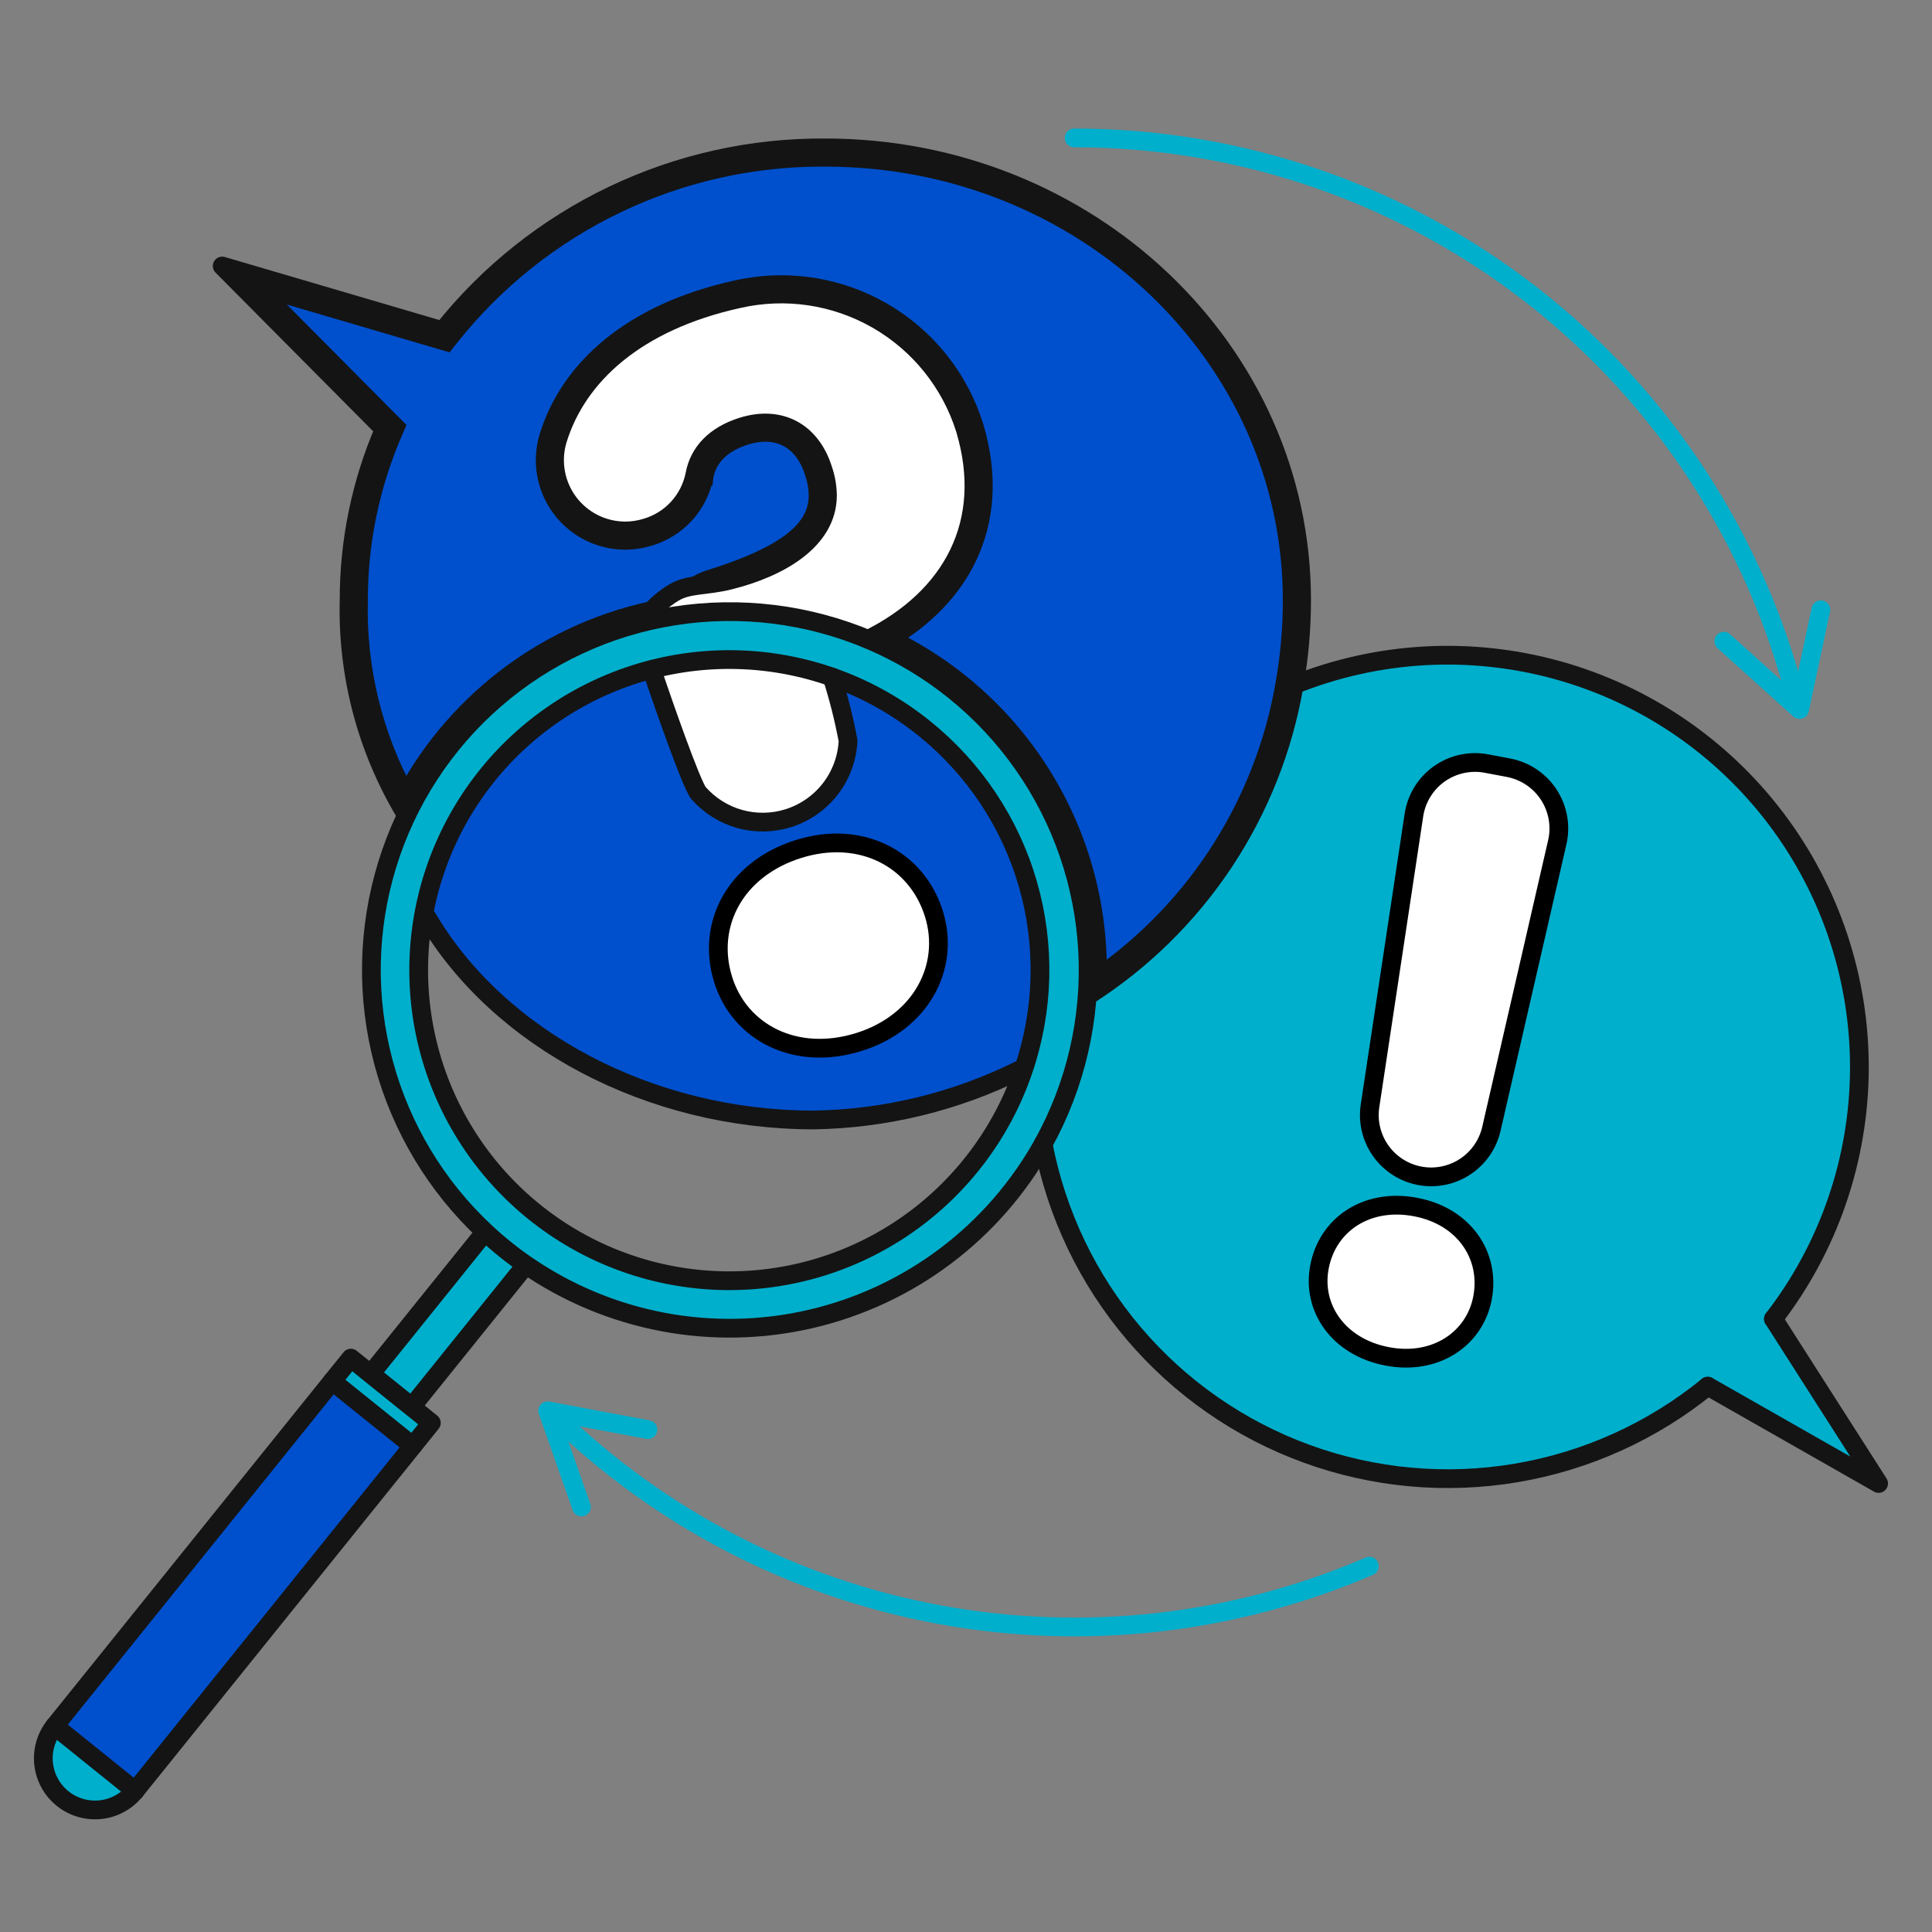
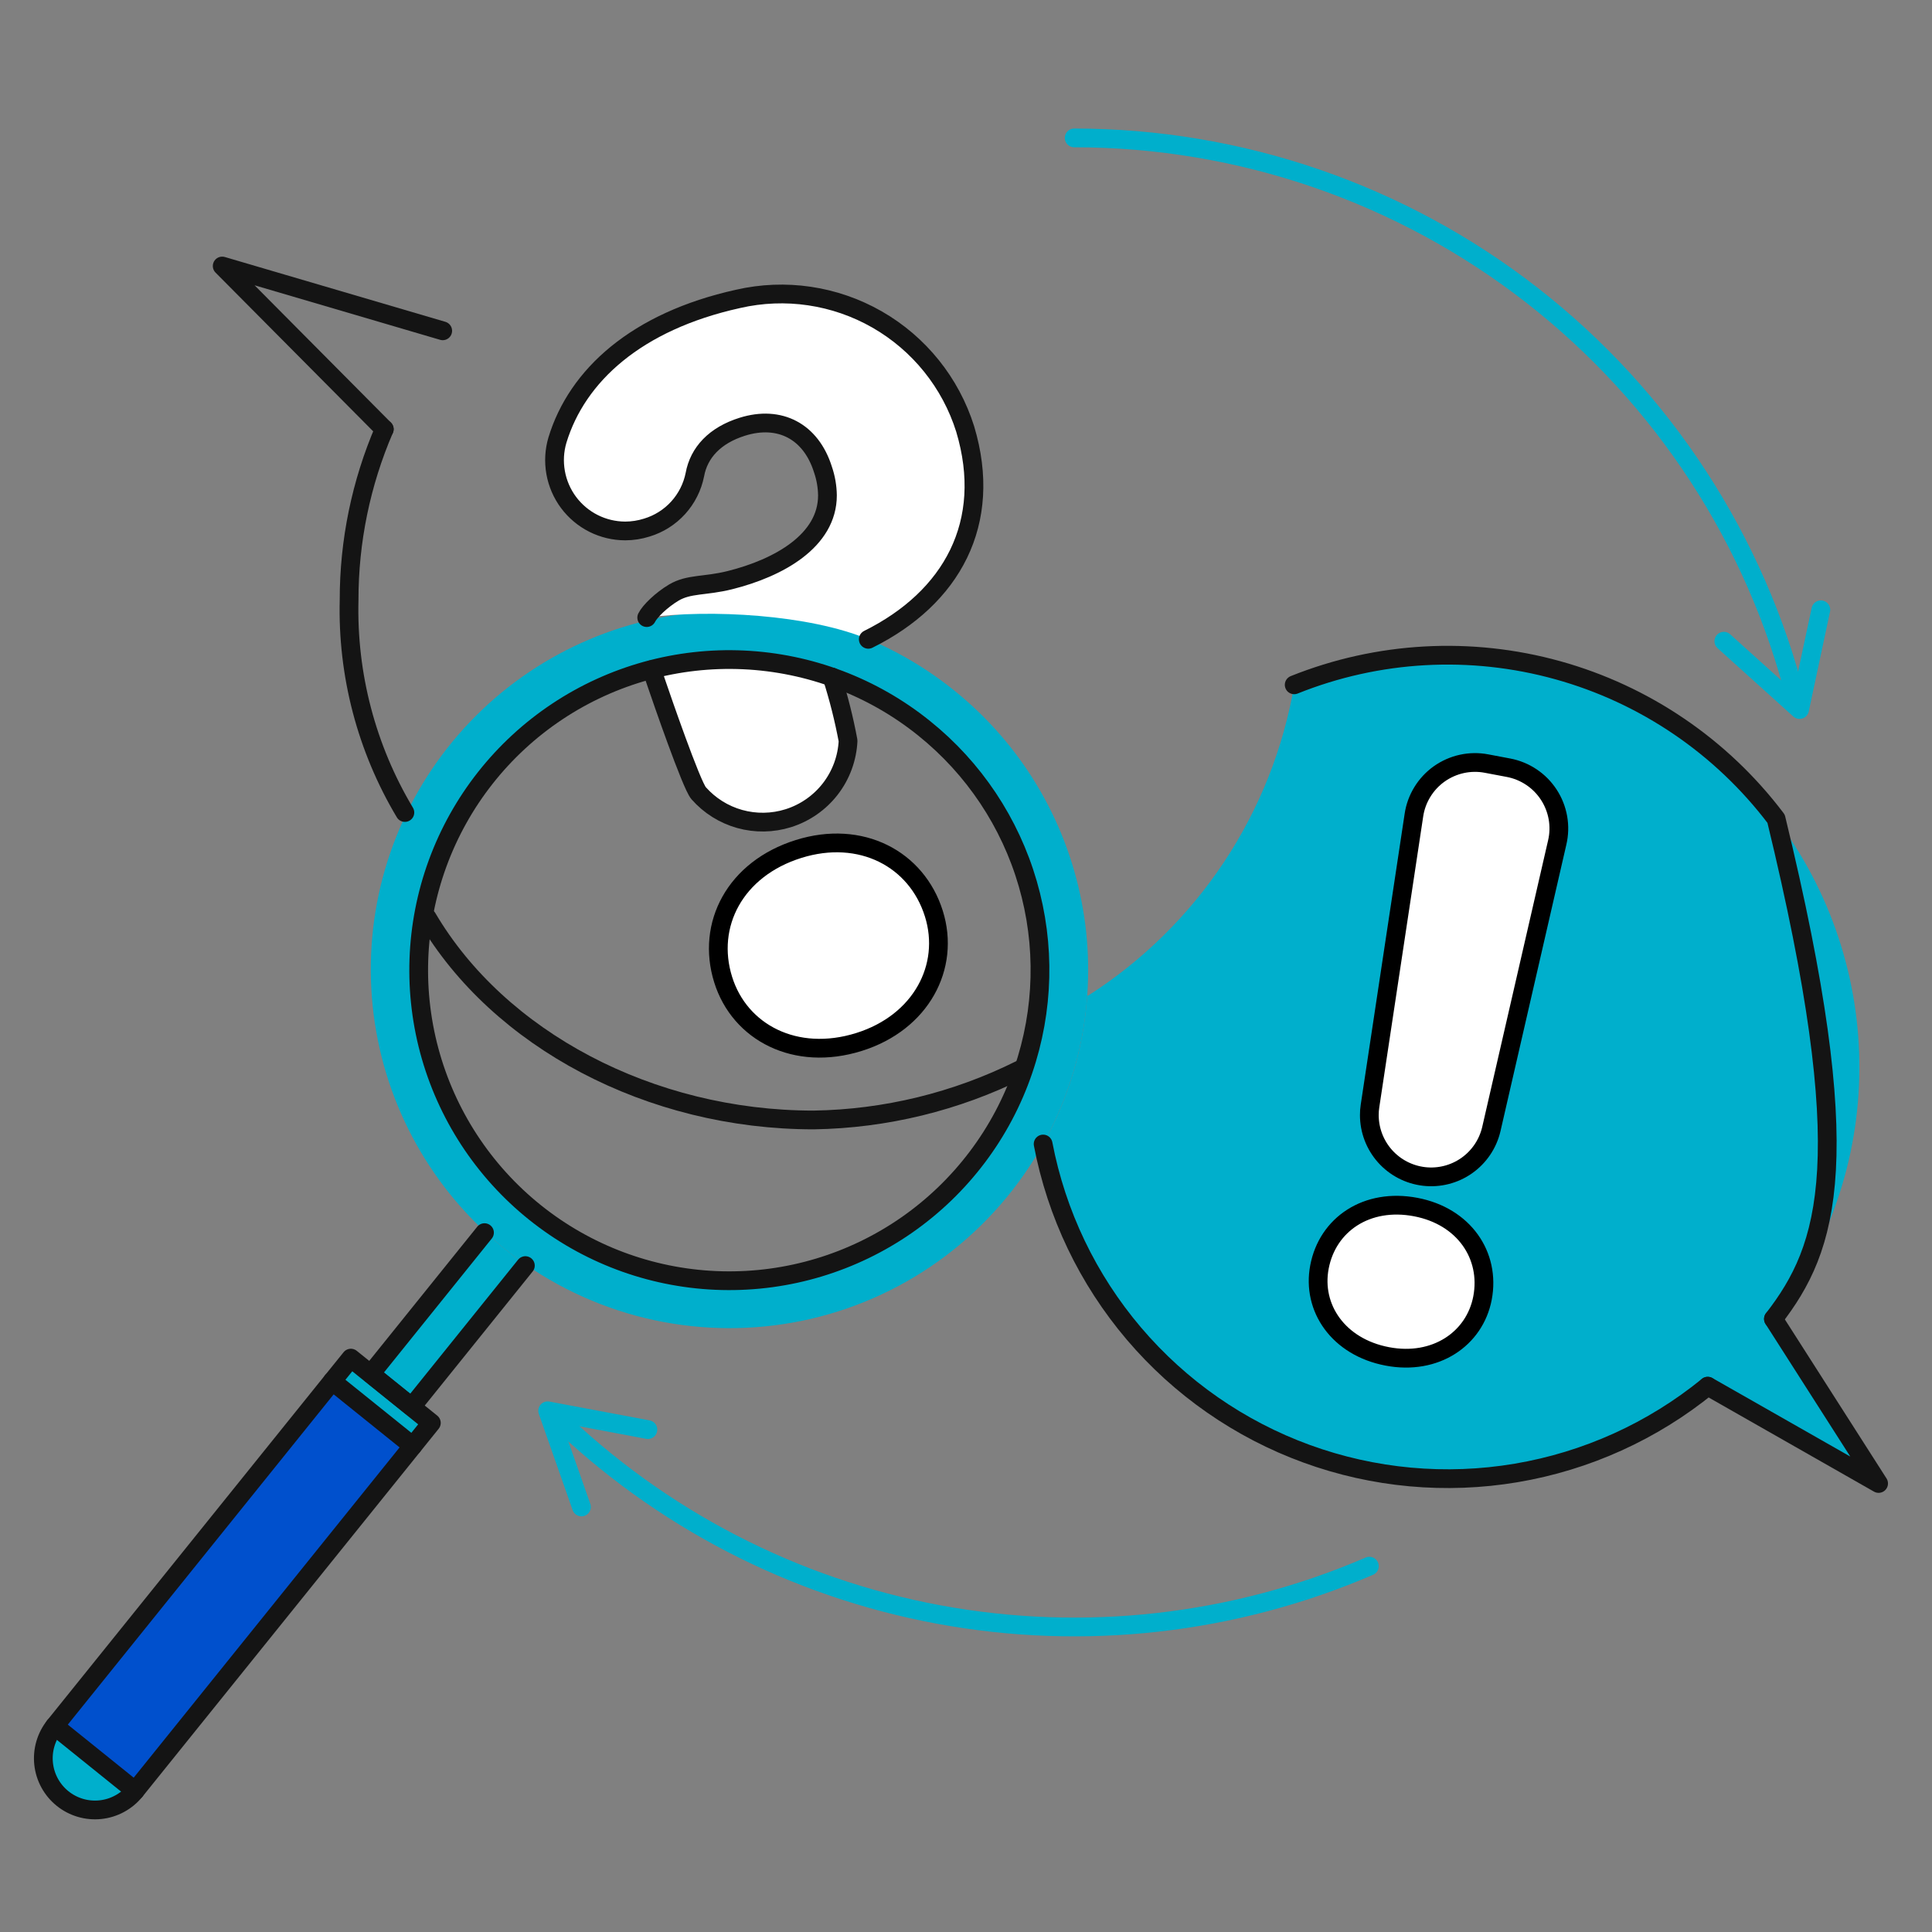
<svg xmlns="http://www.w3.org/2000/svg" width="101" height="101" viewBox="0 0 101 101" fill="none">
  <rect x="0" y="0" width="101" height="101" fill="#808080" stroke="none" />
  <path d="M92.71 68.949L98.209 77.552L89.276 72.467C86.386 74.821 82.935 76.383 79.26 77.002C75.585 77.622 71.812 77.276 68.31 76C64.808 74.724 61.698 72.561 59.283 69.722C56.868 66.884 55.231 63.467 54.532 59.806C55.862 57.419 56.649 54.768 56.84 52.043L56.887 52.047C59.715 50.24 62.134 47.861 63.989 45.064C65.844 42.267 67.094 39.113 67.659 35.805C72.044 34.046 76.887 33.779 81.439 35.044C85.992 36.31 90.002 39.038 92.851 42.807C95.7 46.577 97.229 51.179 97.204 55.904C97.179 60.629 95.6 65.215 92.711 68.954L92.71 68.949ZM81.406 44.045C81.505 43.621 81.517 43.181 81.442 42.752C81.367 42.323 81.206 41.913 80.968 41.548C80.73 41.183 80.421 40.869 80.059 40.627C79.698 40.384 79.29 40.217 78.862 40.135L77.714 39.918C77.286 39.836 76.846 39.842 76.42 39.935C75.995 40.028 75.592 40.206 75.237 40.458C74.882 40.711 74.582 41.032 74.354 41.404C74.127 41.776 73.977 42.189 73.913 42.62L71.618 57.821C71.594 57.978 71.583 58.136 71.583 58.295C71.584 59.087 71.876 59.852 72.404 60.443C72.932 61.034 73.658 61.411 74.446 61.502C75.233 61.593 76.026 61.391 76.675 60.935C77.323 60.479 77.781 59.8 77.962 59.029L81.406 44.045ZM77.5 67.853C77.923 65.627 76.53 63.579 74.009 63.099C71.449 62.613 69.4 64.008 68.977 66.23C68.57 68.371 69.965 70.422 72.525 70.906C75.043 71.389 77.095 69.993 77.502 67.853H77.5Z" fill="#00AFCC" />
-   <path d="M48.316 38.077C50.911 40.166 52.8 43.004 53.726 46.204C54.652 49.404 54.57 52.812 53.491 55.964L53.344 55.913C49.984 57.589 46.291 58.489 42.537 58.548C33.97 58.548 26.074 54.329 22.337 47.981L22.165 47.951C22.695 44.877 24.1 42.022 26.212 39.727C28.323 37.432 31.053 35.795 34.072 35.013L34.358 35.849C34.553 36.422 36.144 41.041 36.522 41.469C37.111 42.135 37.885 42.611 38.745 42.834C39.605 43.059 40.513 43.021 41.352 42.726C42.191 42.431 42.922 41.893 43.454 41.18C43.985 40.467 44.291 39.611 44.334 38.723C44.123 37.597 43.844 36.485 43.496 35.393C45.244 36.006 46.875 36.913 48.316 38.077ZM44.904 54.473C48.157 53.455 49.687 50.534 48.819 47.766C47.918 44.891 44.996 43.363 41.742 44.382C38.432 45.419 36.906 48.339 37.803 51.214C38.672 53.984 41.594 55.509 44.904 54.472V54.473Z" fill="#0050CD" />
-   <path d="M43.143 8.221H43.147C56.65 8.221 67.553 18.609 67.553 31.368V31.369C67.555 32.826 67.429 34.281 67.176 35.716V35.718C66.623 38.959 65.398 42.049 63.581 44.789C61.929 47.279 59.819 49.428 57.369 51.129C57.449 47.436 56.467 43.791 54.525 40.634C52.593 37.491 49.8 34.979 46.489 33.383C48.315 32.306 49.72 30.885 50.553 29.169C51.519 27.181 51.694 24.846 50.926 22.287L50.925 22.281L50.764 21.81C49.91 19.478 48.259 17.516 46.094 16.276C43.931 15.037 41.403 14.606 38.96 15.049L38.476 15.148C33.042 16.348 29.768 19.273 28.675 22.86L28.674 22.864C28.488 23.489 28.452 24.148 28.566 24.79C28.68 25.432 28.942 26.038 29.332 26.561C29.721 27.083 30.228 27.508 30.81 27.801C31.393 28.093 32.036 28.246 32.687 28.247H32.689C33.119 28.246 33.547 28.178 33.957 28.049C34.671 27.833 35.314 27.429 35.816 26.877C36.319 26.323 36.662 25.642 36.807 24.908H36.808L36.809 24.9C36.98 23.963 37.652 23.184 38.956 22.775C39.832 22.501 40.591 22.568 41.186 22.883C41.782 23.198 42.275 23.794 42.557 24.695L42.561 24.708C42.693 25.091 42.763 25.492 42.769 25.896H42.768C42.768 26.881 42.274 27.683 41.301 28.399C40.435 29.036 39.227 29.575 37.756 30.07L37.11 30.28C36.696 30.41 36.313 30.622 35.983 30.903C35.721 31.128 35.497 31.393 35.319 31.689C32.267 32.144 29.366 33.324 26.865 35.137C24.52 36.836 22.592 39.042 21.221 41.585C19.508 38.466 18.65 34.945 18.74 31.379V31.366C18.738 28.362 19.349 25.389 20.538 22.63L20.669 22.326L20.435 22.091L13.306 14.913L23.006 17.764L23.323 17.857L23.528 17.599C25.872 14.65 28.856 12.273 32.255 10.648C35.653 9.024 39.377 8.193 43.143 8.221Z" fill="#0050CD" stroke="#141414" stroke-width="0.98" />
  <path d="M17.376 72.204L18.348 70.998L22.555 74.388L21.582 75.594L17.376 72.204Z" fill="#00AFCC" />
  <path d="M78.864 40.135C79.292 40.217 79.699 40.384 80.061 40.627C80.423 40.869 80.732 41.183 80.969 41.548C81.207 41.913 81.368 42.323 81.444 42.752C81.519 43.181 81.507 43.621 81.407 44.046L77.963 59.029C77.782 59.801 77.324 60.479 76.676 60.935C76.028 61.391 75.234 61.593 74.447 61.502C73.66 61.411 72.933 61.035 72.405 60.443C71.878 59.852 71.586 59.087 71.585 58.295C71.584 58.136 71.596 57.978 71.62 57.821L73.915 42.62C73.978 42.189 74.128 41.776 74.356 41.404C74.583 41.032 74.883 40.711 75.238 40.458C75.594 40.206 75.996 40.028 76.422 39.935C76.847 39.842 77.287 39.836 77.715 39.918L78.864 40.135Z" fill="white" />
  <path d="M74.011 63.099C76.532 63.579 77.924 65.627 77.502 67.853C77.095 69.994 75.046 71.388 72.526 70.909C69.966 70.423 68.571 68.374 68.978 66.233C69.401 64.006 71.45 62.613 74.011 63.099Z" fill="white" />
  <path d="M34.073 35.014C30.326 35.994 27.056 38.287 24.858 41.475C22.659 44.663 21.679 48.535 22.096 52.386C22.512 56.236 24.298 59.809 27.127 62.453C29.956 65.098 33.641 66.639 37.511 66.795C41.38 66.951 45.177 65.712 48.21 63.304C51.243 60.896 53.311 57.479 54.036 53.675C54.761 49.87 54.096 45.932 52.162 42.577C50.228 39.222 47.153 36.673 43.497 35.394C40.464 34.33 37.182 34.197 34.073 35.014ZM49.898 36.108C53.339 38.877 55.691 42.773 56.538 47.108C57.386 51.443 56.676 55.938 54.532 59.8C53.26 62.084 51.525 64.077 49.437 65.652C47.35 67.226 44.956 68.346 42.41 68.941C39.864 69.535 37.222 69.591 34.653 69.105C32.084 68.618 29.646 67.6 27.493 66.115C27.121 65.859 26.756 65.586 26.398 65.298C26.039 65.009 25.694 64.71 25.362 64.399C21.805 61.092 19.672 56.533 19.411 51.683C19.15 46.833 20.783 42.071 23.965 38.402C27.148 34.733 31.63 32.443 36.468 32.015C41.306 31.587 46.121 33.054 49.898 36.108Z" fill="#00AFCC" />
  <path d="M50.457 22.427C51.931 27.338 49.754 31.259 45.392 33.422C42.311 32.13 37.119 31.834 33.809 32.286C33.971 31.957 35.268 31.22 35.547 30.981C35.827 30.743 36.827 30.765 37.178 30.655C40.732 29.541 43.257 28.269 43.257 25.898C43.251 25.44 43.172 24.985 43.023 24.551C42.397 22.552 40.763 21.698 38.808 22.31C37.367 22.761 36.536 23.664 36.326 24.815C36.197 25.461 35.895 26.061 35.452 26.549C35.008 27.037 34.44 27.395 33.809 27.584C33.445 27.699 33.067 27.758 32.686 27.759C32.111 27.758 31.543 27.623 31.029 27.365C30.514 27.106 30.067 26.731 29.723 26.27C29.379 25.808 29.148 25.273 29.047 24.706C28.946 24.14 28.978 23.557 29.142 23.005C30.171 19.63 33.27 16.802 38.58 15.628C41.053 15.058 43.648 15.442 45.85 16.702C48.052 17.963 49.697 20.007 50.457 22.427Z" fill="white" />
  <path d="M48.818 47.764C49.687 50.532 48.157 53.454 44.904 54.472C41.594 55.509 38.672 53.983 37.806 51.215C36.906 48.34 38.432 45.42 41.745 44.383C44.996 43.362 47.917 44.889 48.818 47.764Z" fill="white" />
  <path d="M43.497 35.394C43.845 36.486 44.125 37.598 44.335 38.724C44.291 39.638 43.968 40.517 43.409 41.241C42.849 41.965 42.081 42.5 41.208 42.773C40.385 43.032 39.504 43.046 38.672 42.815C37.841 42.583 37.095 42.115 36.524 41.468C36.145 41.041 34.554 36.421 34.36 35.848L34.073 35.012C37.183 34.203 40.463 34.336 43.497 35.394Z" fill="white" />
  <path d="M27.493 66.119L27.465 66.162L21.522 73.545L19.385 71.822L25.328 64.438L25.362 64.401C25.694 64.712 26.039 65.012 26.398 65.3C26.756 65.588 27.121 65.862 27.493 66.119Z" fill="#00AFCC" />
  <path d="M2.852 90.231L17.366 72.204L21.575 75.592L7.06 93.619L2.852 90.231Z" fill="#0050CD" />
  <path d="M2.856 90.233L7.063 93.621C6.613 94.176 5.961 94.53 5.25 94.605C4.54 94.68 3.828 94.471 3.272 94.023C2.715 93.575 2.359 92.924 2.281 92.214C2.203 91.504 2.41 90.792 2.856 90.233Z" fill="#00AFCC" />
-   <path d="M54.532 59.804C53.26 62.088 51.525 64.081 49.438 65.656C47.35 67.23 44.956 68.35 42.41 68.945C39.864 69.54 37.222 69.595 34.653 69.109C32.084 68.622 29.646 67.604 27.493 66.119C27.121 65.863 26.756 65.59 26.398 65.302C26.039 65.013 25.694 64.713 25.362 64.403C22.797 62.007 20.956 58.938 20.05 55.546C19.144 52.154 19.209 48.576 20.237 45.22C21.266 41.863 23.217 38.864 25.868 36.562C28.519 34.261 31.764 32.75 35.231 32.203C38.699 31.656 42.251 32.095 45.481 33.468C48.712 34.842 51.492 37.096 53.504 39.973C55.516 42.849 56.679 46.234 56.861 49.74C57.042 53.246 56.236 56.732 54.532 59.802" stroke="#141414" stroke-width="0.98" stroke-linecap="round" stroke-linejoin="round" />
  <path d="M53.491 55.962C52.375 59.231 50.246 62.058 47.414 64.034C44.581 66.01 41.193 67.031 37.74 66.949C34.288 66.867 30.951 65.687 28.216 63.579C25.48 61.472 23.487 58.547 22.527 55.229C21.568 51.912 21.691 48.375 22.878 45.132C24.066 41.889 26.257 39.11 29.133 37.197C32.008 35.285 35.418 34.339 38.868 34.497C42.318 34.655 45.627 35.909 48.316 38.077C50.913 40.164 52.804 43.001 53.73 46.202C54.656 49.403 54.572 52.811 53.491 55.962Z" stroke="#141414" stroke-width="0.98" stroke-linecap="round" stroke-linejoin="round" />
  <path d="M27.465 66.162L21.522 73.545L19.385 71.822L25.328 64.439" stroke="#141414" stroke-width="0.98" stroke-linecap="round" stroke-linejoin="round" />
  <path d="M7.063 93.621C6.613 94.176 5.961 94.53 5.25 94.605C4.54 94.68 3.828 94.471 3.272 94.023C2.715 93.575 2.359 92.924 2.281 92.214C2.203 91.504 2.41 90.792 2.856 90.233L17.369 72.205L18.342 70.999L22.55 74.386L21.578 75.593L7.063 93.621Z" stroke="#141414" stroke-width="0.98" stroke-linecap="round" stroke-linejoin="round" />
  <path d="M2.856 90.233L7.063 93.621" stroke="#141414" stroke-width="0.98" stroke-linecap="round" stroke-linejoin="round" />
  <path d="M17.369 72.205L21.578 75.592" stroke="#141414" stroke-width="0.98" stroke-linecap="round" stroke-linejoin="round" />
-   <path d="M23.144 17.292C25.534 14.285 28.578 11.861 32.043 10.205C35.509 8.549 39.306 7.703 43.147 7.731C56.896 7.731 68.044 18.314 68.044 31.368C68.045 32.854 67.916 34.337 67.657 35.801C67.093 39.109 65.843 42.263 63.988 45.06C62.133 47.857 59.713 50.235 56.885 52.042" stroke="#141414" stroke-width="0.98" stroke-linecap="round" stroke-linejoin="round" />
  <path d="M21.166 42.476C19.162 39.123 18.151 35.271 18.25 31.366C18.247 28.295 18.873 25.256 20.088 22.436" stroke="#141414" stroke-width="0.98" stroke-linecap="round" stroke-linejoin="round" />
  <path d="M53.344 55.914C49.984 57.589 46.291 58.49 42.537 58.549C33.969 58.549 26.074 54.33 22.337 47.982" stroke="#141414" stroke-width="0.98" stroke-linecap="round" stroke-linejoin="round" />
  <path d="M23.144 17.294L11.616 13.906L20.09 22.438" stroke="#141414" stroke-width="0.98" stroke-linecap="round" stroke-linejoin="round" />
  <path d="M89.276 72.465L98.209 77.552L92.71 68.949" stroke="#141414" stroke-width="0.98" stroke-linecap="round" stroke-linejoin="round" />
  <path d="M89.276 72.468C86.386 74.821 82.935 76.383 79.26 77.002C75.585 77.622 71.812 77.276 68.31 76C64.808 74.724 61.698 72.561 59.283 69.723C56.868 66.884 55.231 63.467 54.532 59.806" stroke="#141414" stroke-width="0.98" stroke-linecap="round" stroke-linejoin="round" />
-   <path d="M67.657 35.801C72.042 34.041 76.885 33.774 81.438 35.039C85.99 36.304 90 39.032 92.85 42.802C95.699 46.572 97.229 51.174 97.204 55.899C97.178 60.624 95.6 65.21 92.711 68.949" stroke="#141414" stroke-width="0.98" stroke-linecap="round" stroke-linejoin="round" />
+   <path d="M67.657 35.801C72.042 34.041 76.885 33.774 81.438 35.039C85.99 36.304 90 39.032 92.85 42.802C97.178 60.624 95.6 65.21 92.711 68.949" stroke="#141414" stroke-width="0.98" stroke-linecap="round" stroke-linejoin="round" />
  <path d="M43.497 35.394C43.845 36.486 44.125 37.598 44.335 38.725C44.291 39.639 43.968 40.517 43.409 41.241C42.849 41.965 42.081 42.5 41.208 42.774C40.385 43.032 39.504 43.047 38.672 42.815C37.841 42.583 37.095 42.115 36.524 41.468C36.145 41.041 34.554 36.421 34.36 35.848L34.073 35.012V35.008" stroke="#141414" stroke-width="0.98" stroke-linecap="round" stroke-linejoin="round" />
  <path d="M44.904 54.472C41.594 55.509 38.672 53.983 37.806 51.215C36.906 48.34 38.432 45.42 41.745 44.383C44.998 43.362 47.92 44.888 48.821 47.767C49.687 50.532 48.157 53.454 44.904 54.472Z" stroke="black" stroke-width="0.98" stroke-linecap="round" stroke-linejoin="round" />
  <path d="M33.809 32.286C33.971 31.957 34.576 31.366 35.221 30.981C36.018 30.507 36.852 30.655 38.156 30.329C40.717 29.689 43.257 28.267 43.257 25.896C43.251 25.438 43.172 24.983 43.023 24.549C42.397 22.55 40.763 21.696 38.808 22.308C37.367 22.759 36.536 23.662 36.326 24.813C36.197 25.459 35.895 26.059 35.452 26.547C35.008 27.035 34.44 27.393 33.809 27.582C33.445 27.697 33.067 27.756 32.686 27.757C32.111 27.756 31.543 27.621 31.029 27.363C30.514 27.104 30.067 26.729 29.723 26.268C29.379 25.806 29.148 25.271 29.047 24.704C28.946 24.137 28.978 23.555 29.142 23.003C30.171 19.628 33.27 16.8 38.58 15.626C41.053 15.056 43.649 15.44 45.851 16.701C48.052 17.962 49.697 20.007 50.457 22.427C51.931 27.338 49.754 31.258 45.392 33.422" stroke="#141414" stroke-width="0.98" stroke-linecap="round" stroke-linejoin="round" />
  <path d="M72.526 70.909C69.966 70.423 68.571 68.374 68.978 66.233C69.401 64.006 71.453 62.614 74.011 63.102C76.532 63.582 77.924 65.629 77.502 67.856C77.095 69.993 75.043 71.389 72.526 70.909Z" stroke="black" stroke-width="0.98" stroke-linecap="round" stroke-linejoin="round" />
  <path d="M77.715 39.918L78.864 40.135C79.292 40.217 79.699 40.384 80.061 40.627C80.423 40.869 80.732 41.183 80.969 41.548C81.207 41.913 81.368 42.323 81.444 42.752C81.519 43.181 81.507 43.621 81.407 44.046L77.963 59.029C77.782 59.801 77.324 60.479 76.676 60.935C76.028 61.391 75.234 61.593 74.447 61.502C73.66 61.411 72.933 61.035 72.405 60.443C71.878 59.852 71.586 59.087 71.585 58.295C71.584 58.136 71.596 57.978 71.62 57.821L73.915 42.62C73.978 42.189 74.128 41.776 74.356 41.404C74.583 41.032 74.883 40.711 75.238 40.458C75.594 40.206 75.996 40.028 76.422 39.935C76.847 39.842 77.287 39.836 77.715 39.918Z" stroke="black" stroke-width="0.98" stroke-linecap="round" stroke-linejoin="round" />
  <path d="M56.156 7.209C64.83 7.21 73.255 10.107 80.095 15.441C86.935 20.774 91.799 28.239 93.914 36.651" stroke="#00AFCC" stroke-width="0.98" stroke-linecap="round" stroke-linejoin="round" />
  <path d="M71.587 81.875C64.502 84.927 56.671 85.808 49.085 84.405C41.5 83.002 34.502 79.378 28.977 73.994" stroke="#00AFCC" stroke-width="0.98" stroke-linecap="round" stroke-linejoin="round" />
  <path d="M90.118 33.521L94.077 37.092L95.189 31.878" stroke="#00AFCC" stroke-width="0.98" stroke-linecap="round" stroke-linejoin="round" />
  <path d="M33.87 74.736L28.63 73.752L30.397 78.78" stroke="#00AFCC" stroke-width="0.98" stroke-linecap="round" stroke-linejoin="round" />
</svg>